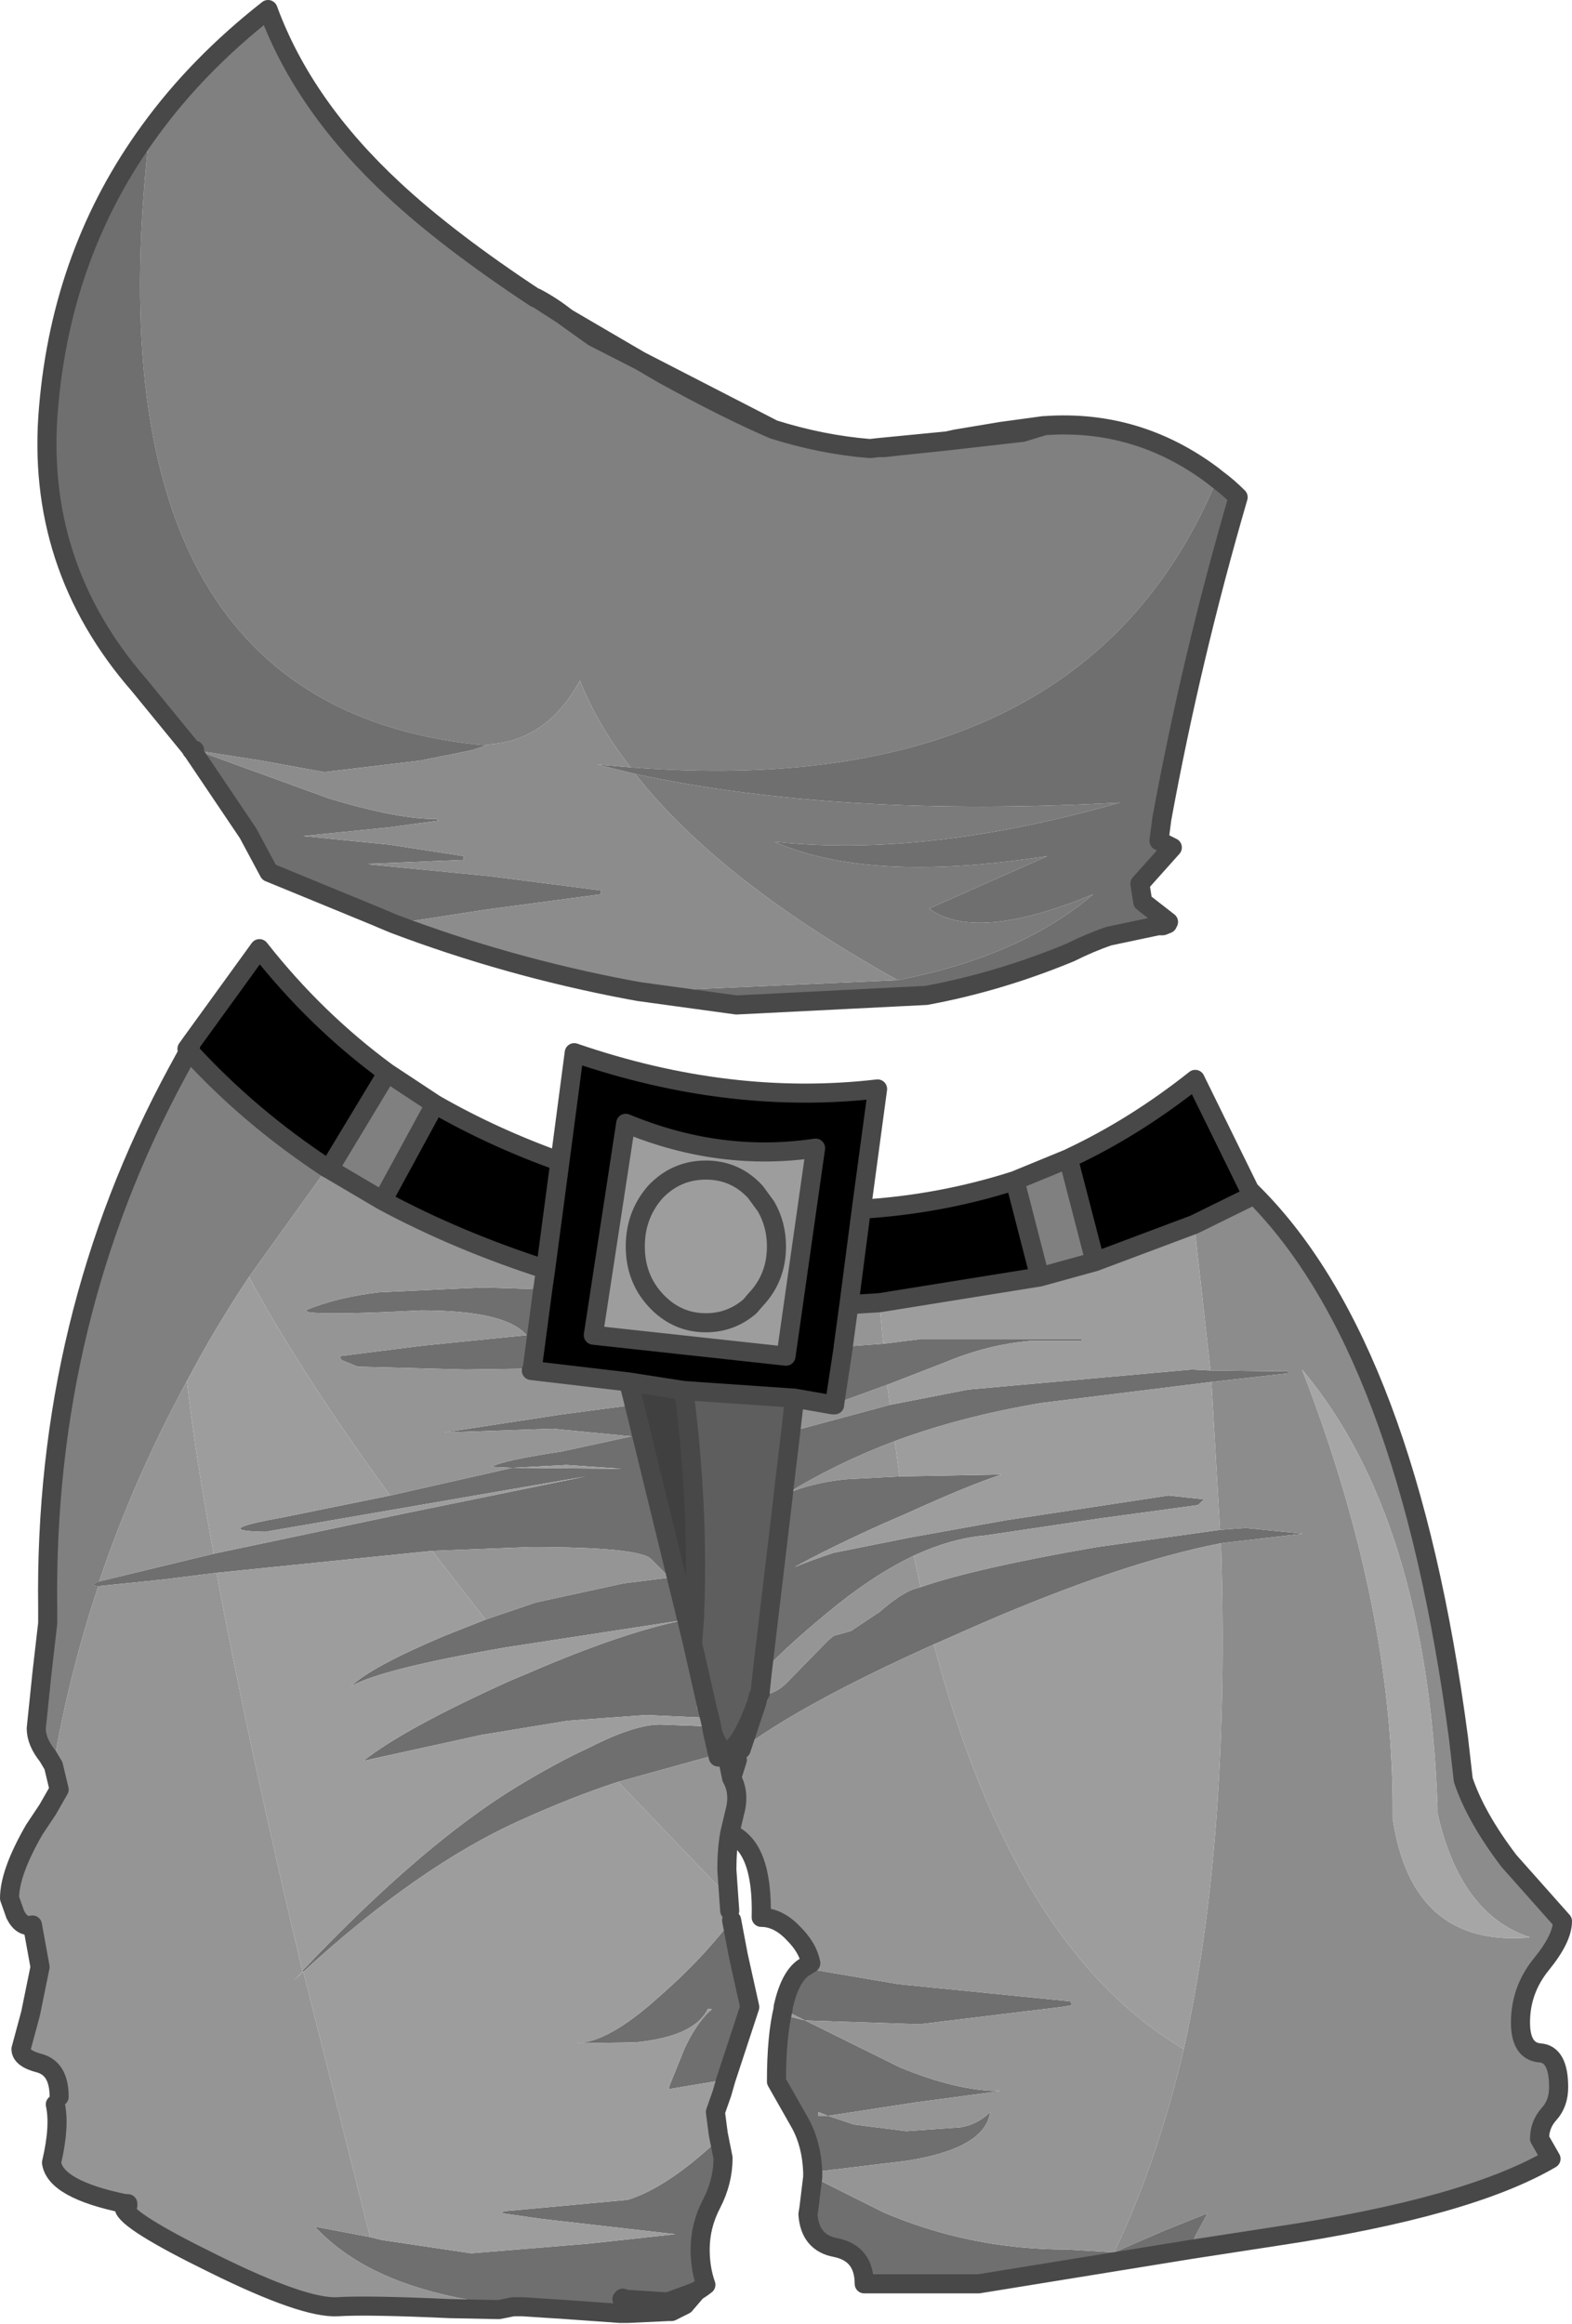
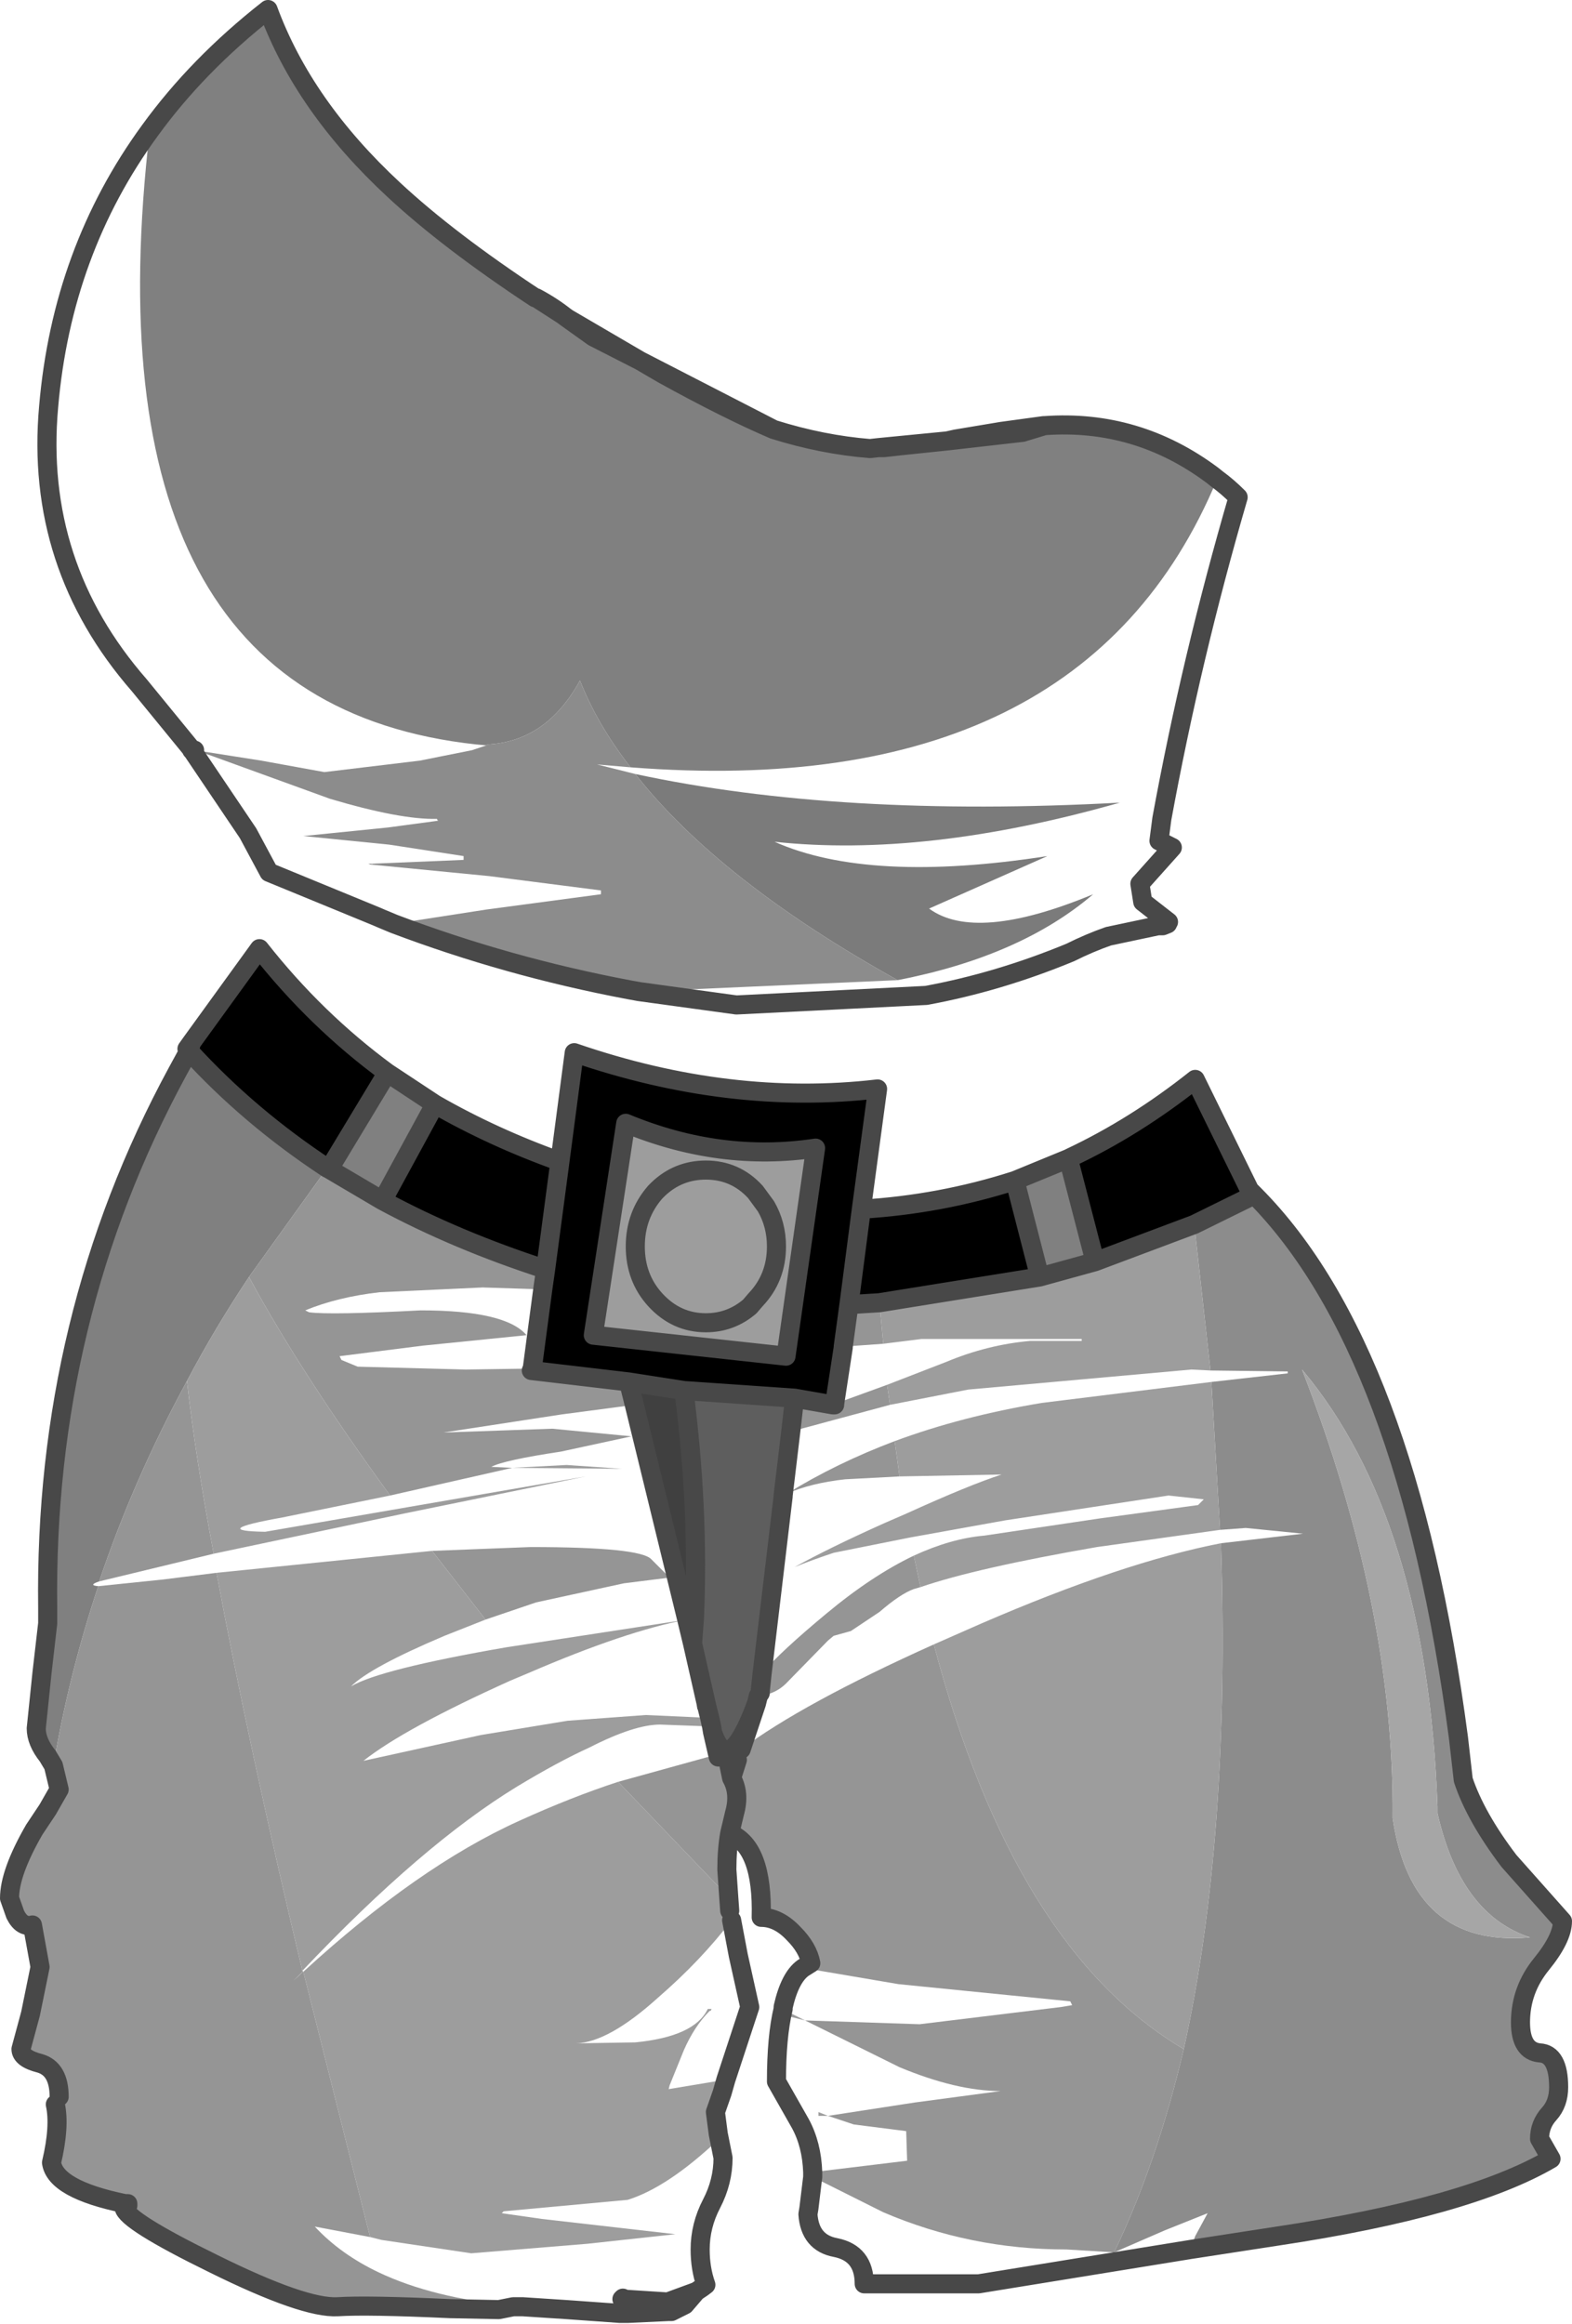
<svg xmlns="http://www.w3.org/2000/svg" height="121.75px" width="82.4px">
  <g transform="matrix(1.0, 0.0, 0.0, 1.0, 0.5, 0.5)">
    <path d="M49.15 22.6 L49.6 22.5 52.0 22.1 54.2 21.8 54.25 21.8 Q59.1 21.45 63.05 24.4 L63.3 24.6 Q56.25 41.55 32.55 39.7 30.8 37.45 29.9 35.15 28.15 38.35 25.05 38.5 L25.0 38.55 24.45 38.5 Q3.85 36.25 7.35 6.35 9.85 2.9 13.55 0.0 15.4 5.05 20.15 9.45 23.0 12.1 27.55 15.1 L27.6 15.1 29.0 16.0 29.2 16.15 33.05 18.4 30.6 17.15 29.2 16.15 30.6 17.15 33.05 18.4 34.25 19.1 Q37.6 20.95 40.05 22.0 L43.45 23.1 43.8 23.1 45.1 23.0 45.55 22.95 45.85 22.95 46.75 22.85 49.15 22.6 53.1 22.15 54.2 21.8 53.1 22.15 49.15 22.6 M9.6 38.85 L9.55 38.8 9.5 38.7 9.65 38.8 9.7 38.8 9.6 38.85 M54.25 21.8 L53.1 22.15 54.25 21.8 M29.0 16.0 L30.6 17.15 29.0 16.0 M9.55 38.8 L9.65 38.8 9.55 38.8 M18.95 44.8 L18.8 44.75 19.0 44.75 18.95 44.8 M52.7 61.35 L55.5 60.2 56.9 65.6 54.0 66.4 52.7 61.35 M2.3 92.0 L2.0 91.5 Q1.4 90.75 1.4 90.05 L1.7 87.15 2.0 84.55 2.0 83.75 Q1.8 68.55 8.8 55.65 L9.4 54.55 Q12.55 58.0 16.65 60.7 L16.25 61.25 12.55 66.4 Q10.75 69.1 9.3 71.85 6.5 77.0 4.7 82.35 4.1 82.55 4.65 82.6 3.1 87.25 2.3 92.0 M19.8 55.7 L22.3 57.35 19.55 62.4 16.75 60.75 19.8 55.7" fill="#808080" fill-rule="evenodd" stroke="none" />
-     <path d="M63.3 24.6 Q63.85 25.0 64.4 25.55 61.95 33.95 60.4 42.4 L60.25 43.55 60.95 43.9 59.25 45.8 59.4 46.75 60.75 47.8 60.7 47.85 60.55 47.95 60.2 48.0 57.6 48.55 57.0 48.75 Q56.25 49.0 55.6 49.4 51.85 50.95 48.05 51.65 L38.1 52.15 33.0 51.45 46.55 50.85 Q53.0 49.6 56.8 46.35 50.65 48.9 48.2 47.1 L54.4 44.35 Q45.05 45.8 40.1 43.6 48.0 44.45 58.2 41.55 43.5 42.35 32.8 40.05 L30.8 39.55 32.55 39.7 Q56.25 41.55 63.3 24.6 M20.15 47.9 L19.55 47.65 19.2 47.5 13.6 45.2 12.5 43.15 9.6 38.85 9.7 38.8 9.65 38.8 9.5 38.7 6.8 35.4 Q1.3 29.1 2.05 20.8 2.75 12.65 7.35 6.35 3.85 36.25 24.45 38.5 L25.0 38.55 24.25 38.8 21.5 39.35 16.5 39.95 13.2 39.35 9.7 38.8 10.6 39.1 16.8 41.35 Q20.5 42.45 22.4 42.4 L22.45 42.5 19.85 42.85 15.4 43.3 19.9 43.75 23.8 44.35 23.8 44.55 19.0 44.75 18.8 44.75 18.95 44.8 19.0 44.8 25.15 45.4 31.0 46.15 31.0 46.35 25.0 47.15 20.15 47.9 M61.9 117.35 L50.8 119.15 44.8 119.15 Q44.8 117.55 43.3 117.25 41.95 117.0 41.85 115.5 L41.9 115.2 42.1 113.55 45.8 115.4 Q50.35 117.35 55.4 117.35 L57.9 117.5 60.55 116.35 62.8 115.45 62.15 116.65 61.9 117.35 M42.1 113.3 Q42.05 111.85 41.45 110.75 L40.2 108.55 Q40.2 106.2 40.55 104.75 L40.8 104.9 40.9 105.15 41.7 105.35 46.65 107.8 Q49.65 109.05 51.95 109.05 L47.45 109.65 42.9 110.35 44.25 110.8 47.0 111.15 49.85 110.95 Q50.75 110.8 51.4 110.15 51.15 112.05 47.05 112.7 L42.1 113.3 M40.55 104.65 Q40.9 103.1 41.6 102.6 L46.6 103.45 55.6 104.35 55.7 104.55 55.1 104.65 47.7 105.55 41.7 105.35 40.8 104.9 40.55 104.65 M37.85 100.1 L38.2 101.95 38.8 104.65 37.55 108.45 34.55 108.95 34.6 108.75 35.35 106.9 Q35.9 105.65 36.7 104.85 L36.75 104.85 36.8 104.75 36.6 104.75 Q35.9 106.2 32.8 106.5 L29.7 106.55 Q31.4 106.5 34.0 104.15 36.25 102.2 37.85 100.1 M37.2 111.55 L37.4 112.55 Q37.4 113.8 36.8 114.95 36.2 116.1 36.2 117.35 36.2 118.35 36.5 119.2 L36.3 119.35 36.0 119.55 34.5 120.1 32.15 119.95 32.15 119.9 32.1 119.95 32.05 120.45 29.2 120.5 26.9 120.35 26.85 120.35 26.4 120.3 Q22.2 119.9 19.35 118.55 17.35 117.6 16.0 116.15 L18.9 116.7 19.5 116.85 24.2 117.55 30.3 117.05 34.9 116.55 27.9 115.75 25.8 115.45 25.9 115.35 32.4 114.75 Q34.5 114.1 37.2 111.55 M27.95 67.05 L27.4 71.2 27.35 71.2 23.9 71.25 18.25 71.1 17.4 70.75 17.3 70.55 21.65 70.0 27.1 69.45 Q26.0 68.15 21.55 68.15 16.8 68.4 15.7 68.25 L15.5 68.15 Q17.2 67.45 19.4 67.2 L24.8 66.95 27.95 67.05 M43.25 73.05 L43.7 70.1 43.7 70.05 45.8 69.9 47.8 69.65 56.2 69.65 56.2 69.75 53.5 69.75 Q51.25 69.95 49.1 70.85 L46.0 72.05 43.25 73.05 M32.75 73.1 L35.5 84.35 35.8 85.6 36.05 89.05 36.55 88.9 36.7 89.5 33.35 89.35 29.25 89.65 24.7 90.4 18.55 91.75 Q20.7 90.05 26.25 87.55 L27.2 87.15 Q32.3 84.95 35.5 84.35 L26.05 85.8 Q19.4 86.95 17.9 87.85 18.9 86.85 22.8 85.2 L24.95 84.35 27.6 83.45 32.2 82.45 34.6 82.15 33.65 81.2 Q33.1 80.55 27.3 80.55 L22.15 80.75 10.85 81.9 8.05 82.25 4.65 82.6 Q4.1 82.55 4.7 82.35 L10.7 80.9 20.65 78.8 30.2 76.85 13.4 79.75 Q10.4 79.7 14.3 79.0 L19.95 77.85 26.35 76.4 25.3 76.35 25.25 76.35 Q25.9 76.0 28.9 75.55 L32.6 74.75 28.45 74.35 22.75 74.55 28.95 73.6 32.75 73.1 M26.35 76.4 L32.1 76.45 29.2 76.25 26.35 76.4 M39.15 88.75 L39.25 88.35 39.4 88.35 Q40.2 88.2 40.7 87.7 L42.9 85.45 43.2 85.2 44.1 84.95 45.6 83.95 Q46.7 83.0 47.4 82.75 L47.75 82.65 Q50.65 81.65 57.0 80.55 L63.45 79.65 64.8 79.55 67.8 79.85 63.5 80.35 Q58.35 81.35 50.95 84.55 L48.45 85.65 Q41.55 88.75 38.35 91.15 L39.15 88.75 M39.45 87.15 L40.55 77.9 40.75 77.75 Q42.0 77.2 43.8 77.0 L46.65 76.85 52.0 76.75 Q50.3 77.3 47.0 78.8 L45.85 79.3 Q42.95 80.6 41.15 81.6 42.0 81.25 43.2 80.85 L47.2 80.05 52.2 79.15 60.75 77.85 62.6 78.05 62.3 78.35 57.15 79.05 51.1 79.95 Q49.35 80.1 47.4 81.0 45.2 82.05 42.8 84.05 40.45 86.0 39.45 87.15 M40.55 77.85 L40.95 74.5 46.15 73.1 50.25 72.3 61.95 71.25 62.95 71.3 67.0 71.35 67.0 71.45 63.0 71.9 54.1 73.0 Q49.9 73.7 46.4 75.0 43.35 76.15 40.75 77.75 L40.55 77.85 M36.85 90.25 L37.15 91.55 36.6 91.55 31.9 92.85 Q29.45 93.65 26.7 94.9 21.4 97.3 15.4 102.8 L15.35 102.75 Q21.6 96.15 26.6 93.1 28.75 91.8 30.4 91.05 32.75 89.85 34.1 89.85 L36.8 89.95 36.85 90.25 M42.9 110.35 L42.4 110.15 42.4 110.35 42.9 110.35" fill="#6f6f6f" fill-rule="evenodd" stroke="none" />
    <path d="M60.55 47.95 L60.7 47.9 60.45 48.0 60.55 47.95" fill="#737373" fill-rule="evenodd" stroke="none" />
    <path d="M32.8 40.05 Q43.5 42.35 58.2 41.55 48.0 44.45 40.1 43.6 45.05 45.8 54.4 44.35 L48.2 47.1 Q50.65 48.9 56.8 46.35 53.0 49.6 46.55 50.85 37.2 45.65 32.8 40.05" fill="#7b7b7b" fill-rule="evenodd" stroke="none" />
    <path d="M33.0 51.45 L32.45 51.35 Q26.1 50.15 20.15 47.9 L25.0 47.15 31.0 46.35 31.0 46.15 25.15 45.4 19.0 44.8 19.0 44.75 23.8 44.55 23.8 44.35 19.9 43.75 15.4 43.3 19.85 42.85 22.45 42.5 22.5 42.5 22.4 42.4 Q20.5 42.45 16.8 41.35 L10.6 39.1 9.7 38.8 13.2 39.35 16.5 39.95 21.5 39.35 24.25 38.8 25.0 38.55 25.05 38.5 Q28.15 38.35 29.9 35.15 30.8 37.45 32.55 39.7 L30.8 39.55 32.8 40.05 Q37.2 45.65 46.55 50.85 L33.0 51.45 M65.25 62.1 Q73.25 70.15 75.95 90.55 L76.2 92.75 Q76.85 94.7 78.6 97.0 L81.4 100.15 Q81.4 101.05 80.3 102.4 79.2 103.75 79.2 105.45 79.2 106.95 80.2 107.05 81.2 107.1 81.2 108.85 81.2 109.7 80.7 110.25 80.2 110.8 80.2 111.55 L80.8 112.6 Q76.45 115.15 66.45 116.65 L61.9 117.35 62.15 116.65 62.8 115.45 60.55 116.35 57.9 117.5 Q60.15 112.8 61.55 106.85 64.0 95.8 63.5 80.35 L67.8 79.85 64.8 79.55 63.45 79.65 63.0 71.9 67.0 71.45 67.0 71.35 62.95 71.3 62.1 63.65 65.15 62.15 65.25 62.1 M74.85 94.15 Q74.3 79.05 67.75 71.25 72.6 83.75 72.5 94.75 73.5 101.55 79.7 101.0 76.05 99.8 74.85 94.5 L74.85 94.15" fill="#8c8c8c" fill-rule="evenodd" stroke="none" />
-     <path d="M19.0 44.75 L19.0 44.8 18.95 44.8 19.0 44.75 M42.1 113.55 L42.1 113.3 47.05 112.7 Q51.15 112.05 51.4 110.15 50.75 110.8 49.85 110.95 L47.0 111.15 44.25 110.8 42.9 110.35 47.45 109.65 51.95 109.05 Q49.65 109.05 46.65 107.8 L41.7 105.35 47.7 105.55 55.1 104.65 55.7 104.55 55.6 104.35 46.6 103.45 41.6 102.6 42.0 102.35 Q41.85 101.55 41.1 100.8 40.3 99.95 39.4 99.95 39.5 96.25 37.75 95.55 37.6 96.4 37.6 97.45 L37.7 98.9 31.9 92.85 36.6 91.55 37.15 91.55 36.85 90.25 Q37.15 91.15 37.55 91.2 L37.85 92.65 Q38.3 93.45 38.0 94.5 L37.75 95.55 38.0 94.5 Q38.3 93.45 37.85 92.65 L37.55 91.2 Q38.2 91.3 39.15 88.75 L38.35 91.15 Q41.55 88.75 48.45 85.65 52.65 101.6 61.55 106.85 60.15 112.8 57.9 117.5 L55.4 117.35 Q50.35 117.35 45.8 115.4 L42.1 113.55 M26.4 120.35 L25.65 120.5 23.1 120.45 Q18.75 120.25 17.2 120.35 15.45 120.45 10.7 118.1 6.1 115.85 6.0 115.15 L6.15 115.1 6.2 115.05 6.2 114.95 6.05 114.95 Q2.4 114.2 2.2 112.8 2.65 110.9 2.4 109.75 L2.6 109.35 Q2.6 107.9 1.6 107.6 0.6 107.35 0.6 106.85 L1.1 105.0 1.6 102.55 1.2 100.35 Q0.65 100.5 0.3 99.8 L0.0 98.95 Q0.0 97.6 1.3 95.35 L2.0 94.3 2.6 93.25 2.3 92.0 Q3.1 87.25 4.65 82.6 L8.05 82.25 10.85 81.9 Q12.5 90.8 15.35 102.75 L15.35 102.8 14.9 103.25 15.4 102.8 18.9 116.7 16.0 116.15 Q17.35 117.6 19.35 118.55 22.2 119.9 26.4 120.3 L26.4 120.35 M19.55 62.4 Q23.45 64.5 28.1 66.0 L27.95 67.05 24.8 66.95 19.4 67.2 Q17.2 67.45 15.5 68.15 L15.7 68.25 Q16.8 68.4 21.55 68.15 26.0 68.15 27.1 69.45 L21.65 70.0 17.3 70.55 17.4 70.75 18.25 71.1 23.9 71.25 27.35 71.2 27.35 71.3 32.45 71.9 32.75 73.1 28.95 73.6 22.75 74.55 28.45 74.35 32.6 74.75 28.9 75.55 Q25.9 76.0 25.25 76.35 L25.3 76.35 26.35 76.4 19.95 77.85 Q15.25 71.4 12.55 66.4 L16.25 61.25 16.65 60.7 16.75 60.75 19.55 62.4 M41.15 72.75 L43.15 73.1 43.25 73.1 43.25 73.05 46.0 72.05 46.15 73.1 40.95 74.5 41.15 72.75 M43.7 70.05 L44.0 67.85 45.6 67.75 45.8 69.9 43.7 70.05 M10.7 80.9 L4.7 82.35 Q6.5 77.0 9.3 71.85 9.75 75.85 10.7 80.9 M22.15 80.75 L27.3 80.55 Q33.1 80.55 33.65 81.2 L34.6 82.15 32.2 82.45 27.6 83.45 24.95 84.35 22.15 80.75 M47.75 82.65 L47.4 82.75 Q46.7 83.0 45.6 83.95 L44.1 84.95 43.2 85.2 42.9 85.45 40.7 87.7 Q40.2 88.2 39.4 88.35 L39.35 88.2 39.35 88.1 39.45 87.15 Q40.45 86.0 42.8 84.05 45.2 82.05 47.4 81.0 L47.75 82.65 M38.15 91.7 L37.85 92.65 38.15 91.7 M46.4 75.0 L46.65 76.85 43.8 77.0 Q42.0 77.2 40.75 77.75 43.35 76.15 46.4 75.0" fill="#959595" fill-rule="evenodd" stroke="none" />
+     <path d="M19.0 44.75 L19.0 44.8 18.95 44.8 19.0 44.75 M42.1 113.55 L42.1 113.3 47.05 112.7 L47.0 111.15 44.25 110.8 42.9 110.35 47.45 109.65 51.95 109.05 Q49.65 109.05 46.65 107.8 L41.7 105.35 47.7 105.55 55.1 104.65 55.7 104.55 55.6 104.35 46.6 103.45 41.6 102.6 42.0 102.35 Q41.85 101.55 41.1 100.8 40.3 99.95 39.4 99.95 39.5 96.25 37.75 95.55 37.6 96.4 37.6 97.45 L37.7 98.9 31.9 92.85 36.6 91.55 37.15 91.55 36.85 90.25 Q37.15 91.15 37.55 91.2 L37.85 92.65 Q38.3 93.45 38.0 94.5 L37.75 95.55 38.0 94.5 Q38.3 93.45 37.85 92.65 L37.55 91.2 Q38.2 91.3 39.15 88.75 L38.35 91.15 Q41.55 88.75 48.45 85.65 52.65 101.6 61.55 106.85 60.15 112.8 57.9 117.5 L55.4 117.35 Q50.35 117.35 45.8 115.4 L42.1 113.55 M26.4 120.35 L25.65 120.5 23.1 120.45 Q18.75 120.25 17.2 120.35 15.45 120.45 10.7 118.1 6.1 115.85 6.0 115.15 L6.15 115.1 6.2 115.05 6.2 114.95 6.05 114.95 Q2.4 114.2 2.2 112.8 2.65 110.9 2.4 109.75 L2.6 109.35 Q2.6 107.9 1.6 107.6 0.6 107.35 0.6 106.85 L1.1 105.0 1.6 102.55 1.2 100.35 Q0.65 100.5 0.3 99.8 L0.0 98.95 Q0.0 97.6 1.3 95.35 L2.0 94.3 2.6 93.25 2.3 92.0 Q3.1 87.25 4.65 82.6 L8.05 82.25 10.85 81.9 Q12.5 90.8 15.35 102.75 L15.35 102.8 14.9 103.25 15.4 102.8 18.9 116.7 16.0 116.15 Q17.35 117.6 19.35 118.55 22.2 119.9 26.4 120.3 L26.4 120.35 M19.55 62.4 Q23.45 64.5 28.1 66.0 L27.95 67.05 24.8 66.95 19.4 67.2 Q17.2 67.45 15.5 68.15 L15.7 68.25 Q16.8 68.4 21.55 68.15 26.0 68.15 27.1 69.45 L21.65 70.0 17.3 70.55 17.4 70.75 18.25 71.1 23.9 71.25 27.35 71.2 27.35 71.3 32.45 71.9 32.75 73.1 28.95 73.6 22.75 74.55 28.45 74.35 32.6 74.75 28.9 75.55 Q25.9 76.0 25.25 76.35 L25.3 76.35 26.35 76.4 19.95 77.85 Q15.25 71.4 12.55 66.4 L16.25 61.25 16.65 60.7 16.75 60.75 19.55 62.4 M41.15 72.75 L43.15 73.1 43.25 73.1 43.25 73.05 46.0 72.05 46.15 73.1 40.95 74.5 41.15 72.75 M43.7 70.05 L44.0 67.85 45.6 67.75 45.8 69.9 43.7 70.05 M10.7 80.9 L4.7 82.35 Q6.5 77.0 9.3 71.85 9.75 75.85 10.7 80.9 M22.15 80.75 L27.3 80.55 Q33.1 80.55 33.65 81.2 L34.6 82.15 32.2 82.45 27.6 83.45 24.95 84.35 22.15 80.75 M47.75 82.65 L47.4 82.75 Q46.7 83.0 45.6 83.95 L44.1 84.95 43.2 85.2 42.9 85.45 40.7 87.7 Q40.2 88.2 39.4 88.35 L39.35 88.2 39.35 88.1 39.45 87.15 Q40.45 86.0 42.8 84.05 45.2 82.05 47.4 81.0 L47.75 82.65 M38.15 91.7 L37.85 92.65 38.15 91.7 M46.4 75.0 L46.65 76.85 43.8 77.0 Q42.0 77.2 40.75 77.75 43.35 76.15 46.4 75.0" fill="#959595" fill-rule="evenodd" stroke="none" />
    <path d="M22.4 42.4 L22.5 42.5 22.45 42.5 22.4 42.4" fill="#777777" fill-rule="evenodd" stroke="none" />
    <path d="M36.5 60.8 Q35.05 60.8 34.0 61.8 L33.85 61.95 Q32.8 63.15 32.8 64.8 32.8 66.45 33.85 67.6 34.95 68.8 36.5 68.8 37.8 68.8 38.8 67.95 L39.1 67.6 Q40.2 66.45 40.2 64.8 40.2 63.65 39.65 62.7 L39.1 61.95 Q38.05 60.8 36.5 60.8 38.05 60.8 39.1 61.95 L39.65 62.7 Q40.2 63.65 40.2 64.8 40.2 66.45 39.1 67.6 L38.8 67.95 Q37.8 68.8 36.5 68.8 34.95 68.8 33.85 67.6 32.8 66.45 32.8 64.8 32.8 63.15 33.85 61.95 L34.0 61.8 Q35.05 60.8 36.5 60.8 M40.55 104.75 L40.55 104.65 40.8 104.9 41.7 105.35 40.9 105.15 40.8 104.9 40.55 104.75 M37.7 98.9 L37.75 99.6 37.85 100.1 Q36.25 102.2 34.0 104.15 31.4 106.5 29.7 106.55 L32.8 106.5 Q35.9 106.2 36.6 104.75 L36.8 104.75 36.75 104.85 36.7 104.85 Q35.9 105.65 35.35 106.9 L34.6 108.75 34.55 108.95 37.55 108.45 37.35 109.15 37.0 110.15 37.15 111.3 37.2 111.55 Q34.5 114.1 32.4 114.75 L25.9 115.35 25.8 115.45 27.9 115.75 34.9 116.55 30.3 117.05 24.2 117.55 19.5 116.85 18.9 116.7 15.4 102.8 Q21.4 97.3 26.7 94.9 29.45 93.65 31.9 92.85 L37.7 98.9 M32.0 120.7 L29.2 120.5 32.05 120.45 32.0 120.7 M26.85 120.35 L26.4 120.35 26.4 120.3 26.85 120.35 M27.4 71.2 L27.35 71.3 27.35 71.2 27.4 71.2 M26.35 76.4 L29.2 76.25 32.1 76.45 26.35 76.4 M19.95 77.85 L14.3 79.0 Q10.4 79.7 13.4 79.75 L30.2 76.85 20.65 78.8 10.7 80.9 Q9.75 75.85 9.3 71.85 10.75 69.1 12.55 66.4 15.25 71.4 19.95 77.85 M10.85 81.9 L22.15 80.75 24.95 84.35 22.8 85.2 Q18.9 86.85 17.9 87.85 19.4 86.95 26.05 85.8 L35.5 84.35 Q32.3 84.95 27.2 87.15 L26.25 87.55 Q20.7 90.05 18.55 91.75 L24.7 90.4 29.25 89.65 33.35 89.35 36.7 89.5 36.8 89.95 34.1 89.85 Q32.75 89.85 30.4 91.05 28.75 91.8 26.6 93.1 21.6 96.15 15.35 102.75 12.5 90.8 10.85 81.9 M32.3 58.35 Q37.25 60.4 42.25 59.65 L40.7 70.55 30.6 69.45 32.3 58.35 M48.45 85.65 L50.95 84.55 Q58.35 81.35 63.5 80.35 64.0 95.8 61.55 106.85 52.65 101.6 48.45 85.65 M63.45 79.65 L57.0 80.55 Q50.65 81.65 47.75 82.65 L47.4 81.0 Q49.35 80.1 51.1 79.95 L57.15 79.05 62.3 78.35 62.6 78.05 60.75 77.85 52.2 79.15 47.2 80.05 43.2 80.85 Q42.0 81.25 41.15 81.6 42.95 80.6 45.85 79.3 L47.0 78.8 Q50.3 77.3 52.0 76.75 L46.65 76.85 46.4 75.0 Q49.9 73.7 54.1 73.0 L63.0 71.9 63.45 79.65 M39.4 88.35 L39.25 88.35 39.35 88.2 39.4 88.35 M40.55 77.9 L40.55 77.85 40.75 77.75 40.55 77.9 M62.95 71.3 L61.95 71.25 50.25 72.3 46.15 73.1 46.0 72.05 49.1 70.85 Q51.25 69.95 53.5 69.75 L56.2 69.75 56.2 69.65 47.8 69.65 45.8 69.9 45.6 67.75 54.0 66.4 56.9 65.6 62.1 63.65 62.95 71.3 M42.9 110.35 L42.4 110.35 42.4 110.15 42.9 110.35" fill="#9d9d9d" fill-rule="evenodd" stroke="none" />
    <path d="M22.3 57.35 Q25.35 59.1 28.85 60.35 L29.6 54.65 Q37.75 57.45 45.5 56.55 L44.65 62.85 Q48.8 62.6 52.7 61.35 L54.0 66.4 45.6 67.75 44.0 67.85 43.7 70.05 43.7 70.1 43.25 73.05 43.25 73.1 43.15 73.1 41.15 72.75 35.35 72.35 32.45 71.9 27.35 71.3 27.4 71.2 27.95 67.05 28.1 66.0 Q23.45 64.5 19.55 62.4 L22.3 57.35 M55.5 60.2 L55.6 60.15 Q59.0 58.55 62.15 56.05 L65.0 61.85 65.15 62.15 62.1 63.65 56.9 65.6 55.5 60.2 M9.4 54.55 L9.3 54.45 9.55 54.1 13.1 49.2 Q16.05 52.95 19.8 55.7 L16.75 60.75 16.65 60.7 Q12.55 58.0 9.4 54.55 L9.55 54.1 9.4 54.55 M28.85 60.35 L28.1 66.0 28.85 60.35 M44.65 62.85 L44.0 67.85 44.65 62.85 M32.3 58.35 L30.6 69.45 40.7 70.55 42.25 59.65 Q37.25 60.4 32.3 58.35" fill="#000000" fill-rule="evenodd" stroke="none" />
    <path d="M32.45 71.9 L35.35 72.35 Q36.15 78.6 35.9 84.3 L35.8 85.6 35.5 84.35 32.75 73.1 32.45 71.9" fill="#404040" fill-rule="evenodd" stroke="none" />
    <path d="M35.35 72.35 L41.15 72.75 40.95 74.5 40.55 77.85 40.55 77.9 39.45 87.15 39.35 88.1 39.35 88.2 39.25 88.35 39.15 88.75 Q38.2 91.3 37.55 91.2 37.15 91.15 36.85 90.25 L36.8 89.95 36.7 89.5 36.55 88.9 36.05 89.05 35.8 85.6 35.9 84.3 Q36.15 78.6 35.35 72.35 M36.55 88.9 L35.8 85.6 36.55 88.9" fill="#5e5e5e" fill-rule="evenodd" stroke="none" />
    <path d="M74.85 94.15 L74.85 94.5 Q76.05 99.8 79.7 101.0 73.5 101.55 72.5 94.75 72.6 83.75 67.75 71.25 74.3 79.05 74.85 94.15" fill="#a6a6a6" fill-rule="evenodd" stroke="none" />
    <path d="M15.35 102.75 L15.4 102.8 14.9 103.25 15.35 102.8 15.35 102.75" fill="#919191" fill-rule="evenodd" stroke="none" />
    <path d="M49.15 22.6 L49.6 22.5 52.0 22.1 54.2 21.8 54.25 21.8 Q59.1 21.45 63.05 24.4 L63.3 24.6 Q63.85 25.0 64.4 25.55 61.95 33.95 60.4 42.4 L60.25 43.55 60.95 43.9 59.25 45.8 59.4 46.75 60.75 47.8 M60.55 47.95 L60.7 47.9 60.45 48.0 60.2 48.0 57.6 48.55 Q56.6 48.9 55.6 49.4 51.85 50.95 48.05 51.65 L38.1 52.15 33.0 51.45 32.45 51.35 Q26.1 50.15 20.15 47.9 L19.55 47.65 19.2 47.5 13.6 45.2 12.5 43.15 9.6 38.85 9.55 38.8 9.5 38.7 6.8 35.4 Q1.3 29.1 2.05 20.8 2.75 12.65 7.35 6.35 9.85 2.9 13.55 0.0 15.4 5.05 20.15 9.45 23.0 12.1 27.55 15.1 L27.6 15.1 Q28.45 15.55 29.2 16.15 L33.05 18.4 40.05 22.0 Q42.6 22.8 45.1 23.0 L45.55 22.95 49.15 22.6 53.1 22.15 54.2 21.8 M45.55 22.95 L45.85 22.95 46.75 22.85 49.15 22.6 M53.1 22.15 L54.25 21.8 M27.6 15.1 L29.0 16.0 29.2 16.15 30.6 17.15 33.05 18.4 34.25 19.1 Q37.6 20.95 40.05 22.0 M30.6 17.15 L29.0 16.0 M9.5 38.7 L9.65 38.8 9.7 38.8 M9.65 38.8 L9.55 38.8 M36.5 60.8 Q38.05 60.8 39.1 61.95 L39.65 62.7 Q40.2 63.65 40.2 64.8 40.2 66.45 39.1 67.6 L38.8 67.95 Q37.8 68.8 36.5 68.8 34.95 68.8 33.85 67.6 32.8 66.45 32.8 64.8 32.8 63.15 33.85 61.95 L34.0 61.8 Q35.05 60.8 36.5 60.8 M22.3 57.35 Q25.35 59.1 28.85 60.35 L29.6 54.65 Q37.75 57.45 45.5 56.55 L44.65 62.85 Q48.8 62.6 52.7 61.35 L55.5 60.2 55.6 60.15 Q59.0 58.55 62.15 56.05 L65.0 61.85 65.25 62.1 Q73.25 70.15 75.95 90.55 L76.2 92.75 Q76.85 94.7 78.6 97.0 L81.4 100.15 Q81.4 101.05 80.3 102.4 79.2 103.75 79.2 105.45 79.2 106.95 80.2 107.05 81.2 107.1 81.2 108.85 81.2 109.7 80.7 110.25 80.2 110.8 80.2 111.55 L80.8 112.6 Q76.45 115.15 66.45 116.65 L61.9 117.35 50.8 119.15 44.8 119.15 Q44.8 117.55 43.3 117.25 41.95 117.0 41.85 115.5 L41.9 115.2 42.1 113.55 42.1 113.3 Q42.05 111.85 41.45 110.75 L40.2 108.55 Q40.2 106.2 40.55 104.75 L40.55 104.65 Q40.9 103.1 41.6 102.6 L42.0 102.35 Q41.85 101.55 41.1 100.8 40.3 99.95 39.4 99.95 39.5 96.25 37.75 95.55 37.6 96.4 37.6 97.45 L37.7 98.9 37.75 99.6 M37.85 100.1 L38.2 101.95 38.8 104.65 37.55 108.45 37.35 109.15 37.0 110.15 37.15 111.3 37.2 111.55 37.4 112.55 Q37.4 113.8 36.8 114.95 36.2 116.1 36.2 117.35 36.2 118.35 36.5 119.2 L36.3 119.35 36.0 119.55 35.4 120.25 34.7 120.6 34.55 120.6 32.4 120.7 32.0 120.7 29.2 120.5 26.9 120.35 26.85 120.35 26.4 120.35 25.65 120.5 23.1 120.45 Q18.75 120.25 17.2 120.35 15.45 120.45 10.7 118.1 6.1 115.85 6.0 115.15 L6.15 115.1 6.2 115.05 6.2 114.95 6.05 114.95 Q2.4 114.2 2.2 112.8 2.65 110.9 2.4 109.75 M2.6 109.35 Q2.6 107.9 1.6 107.6 0.6 107.35 0.6 106.85 L1.1 105.0 1.6 102.55 1.2 100.35 Q0.65 100.5 0.3 99.8 L0.0 98.95 Q0.0 97.6 1.3 95.35 L2.0 94.3 2.6 93.25 2.3 92.0 2.0 91.5 Q1.4 90.75 1.4 90.05 L1.7 87.15 2.0 84.55 2.0 83.75 Q1.8 68.55 8.8 55.65 L9.4 54.55 9.3 54.45 9.55 54.1 13.1 49.2 Q16.05 52.95 19.8 55.7 L22.3 57.35 19.55 62.4 Q23.45 64.5 28.1 66.0 L28.85 60.35 M28.1 66.0 L27.95 67.05 27.4 71.2 27.35 71.3 32.45 71.9 35.35 72.35 41.15 72.75 43.15 73.1 43.25 73.1 43.25 73.05 43.7 70.1 M43.7 70.05 L44.0 67.85 44.65 62.85 M32.45 71.9 L32.75 73.1 35.5 84.35 35.8 85.6 35.9 84.3 Q36.15 78.6 35.35 72.35 M36.7 89.5 L36.55 88.9 35.8 85.6 M32.3 58.35 Q37.25 60.4 42.25 59.65 L40.7 70.55 30.6 69.45 32.3 58.35 M16.75 60.75 L19.8 55.7 M16.65 60.7 L16.75 60.75 19.55 62.4 M9.55 54.1 L9.4 54.55 Q12.55 58.0 16.65 60.7 M39.25 88.35 L39.15 88.75 38.35 91.15 M39.25 88.35 L39.35 88.2 39.35 88.1 39.45 87.15 40.55 77.9 40.55 77.85 40.95 74.5 41.15 72.75 M36.85 90.25 L37.15 91.55 M37.75 95.55 L38.0 94.5 Q38.3 93.45 37.85 92.65 L37.55 91.2 Q37.15 91.15 36.85 90.25 L36.8 89.95 36.7 89.5 M37.85 92.65 L38.15 91.7 M37.55 91.2 Q38.2 91.3 39.15 88.75 M62.1 63.65 L56.9 65.6 54.0 66.4 45.6 67.75 44.0 67.85 M62.1 63.65 L65.15 62.15 65.0 61.85 M55.5 60.2 L56.9 65.6 M54.0 66.4 L52.7 61.35 M32.15 119.95 L34.5 120.1 36.0 119.55 M32.1 119.95 L32.15 119.9" fill="none" stroke="#484848" stroke-linecap="round" stroke-linejoin="round" stroke-width="1.0" />
  </g>
</svg>